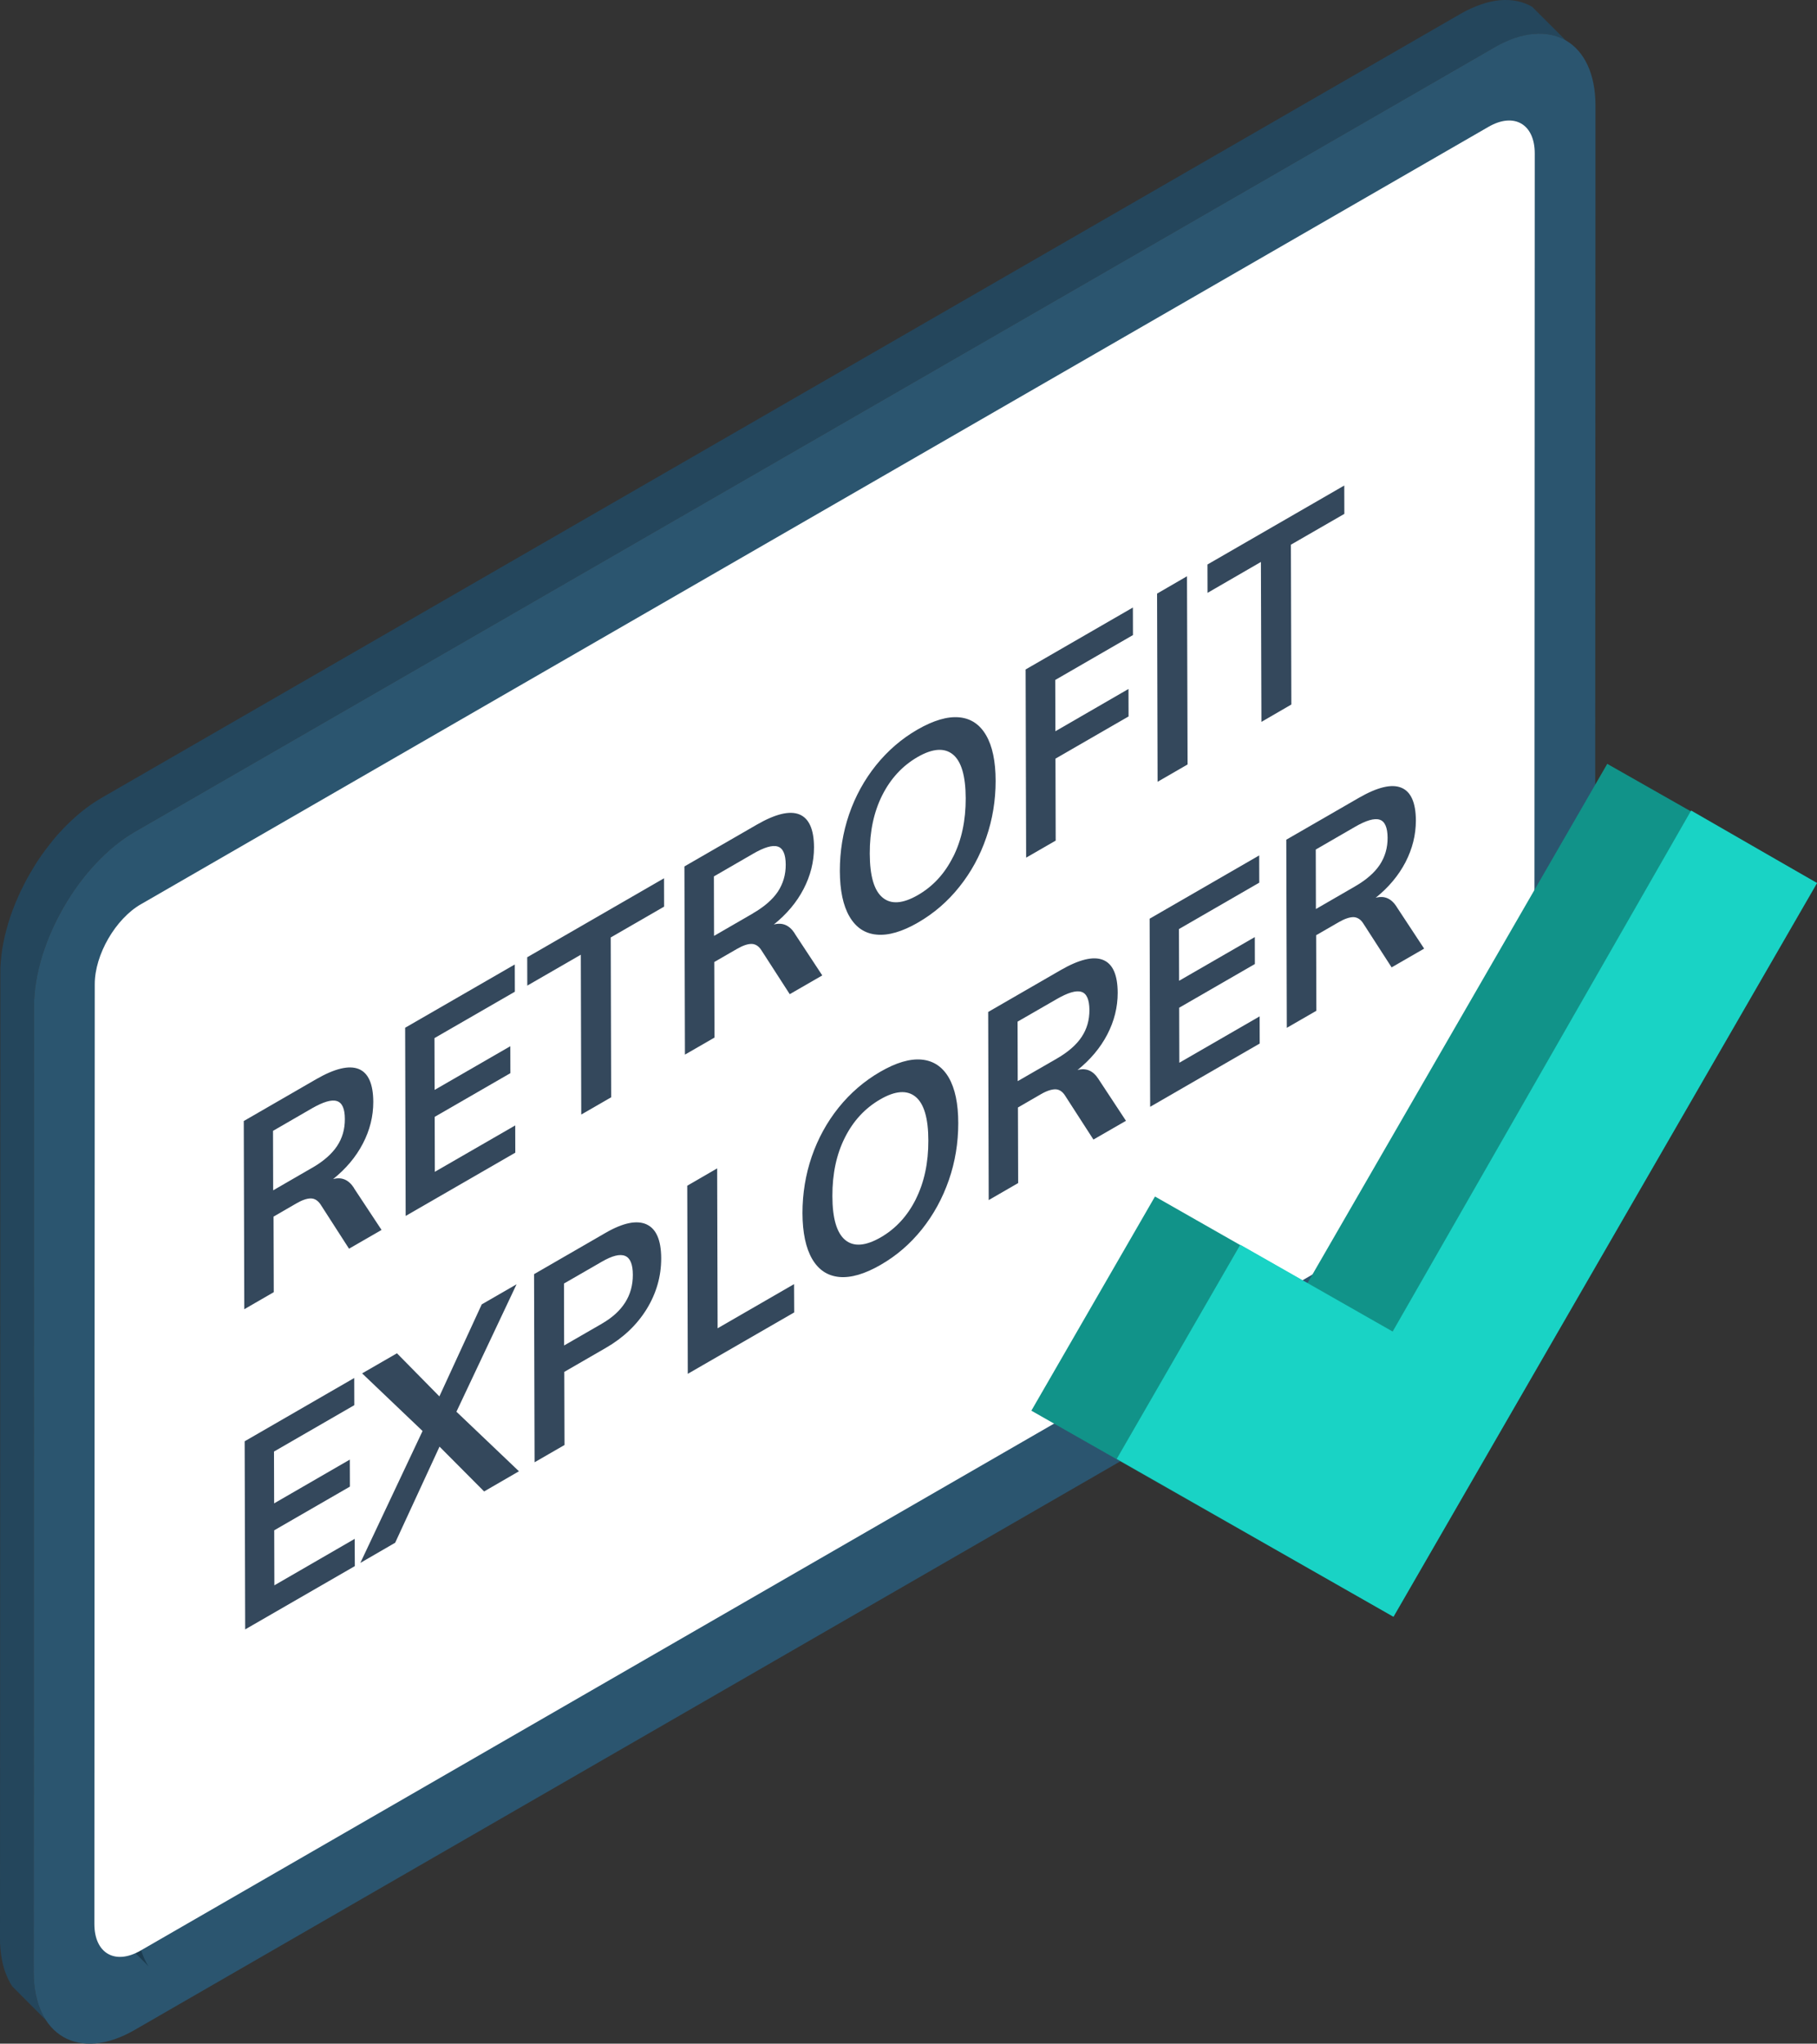
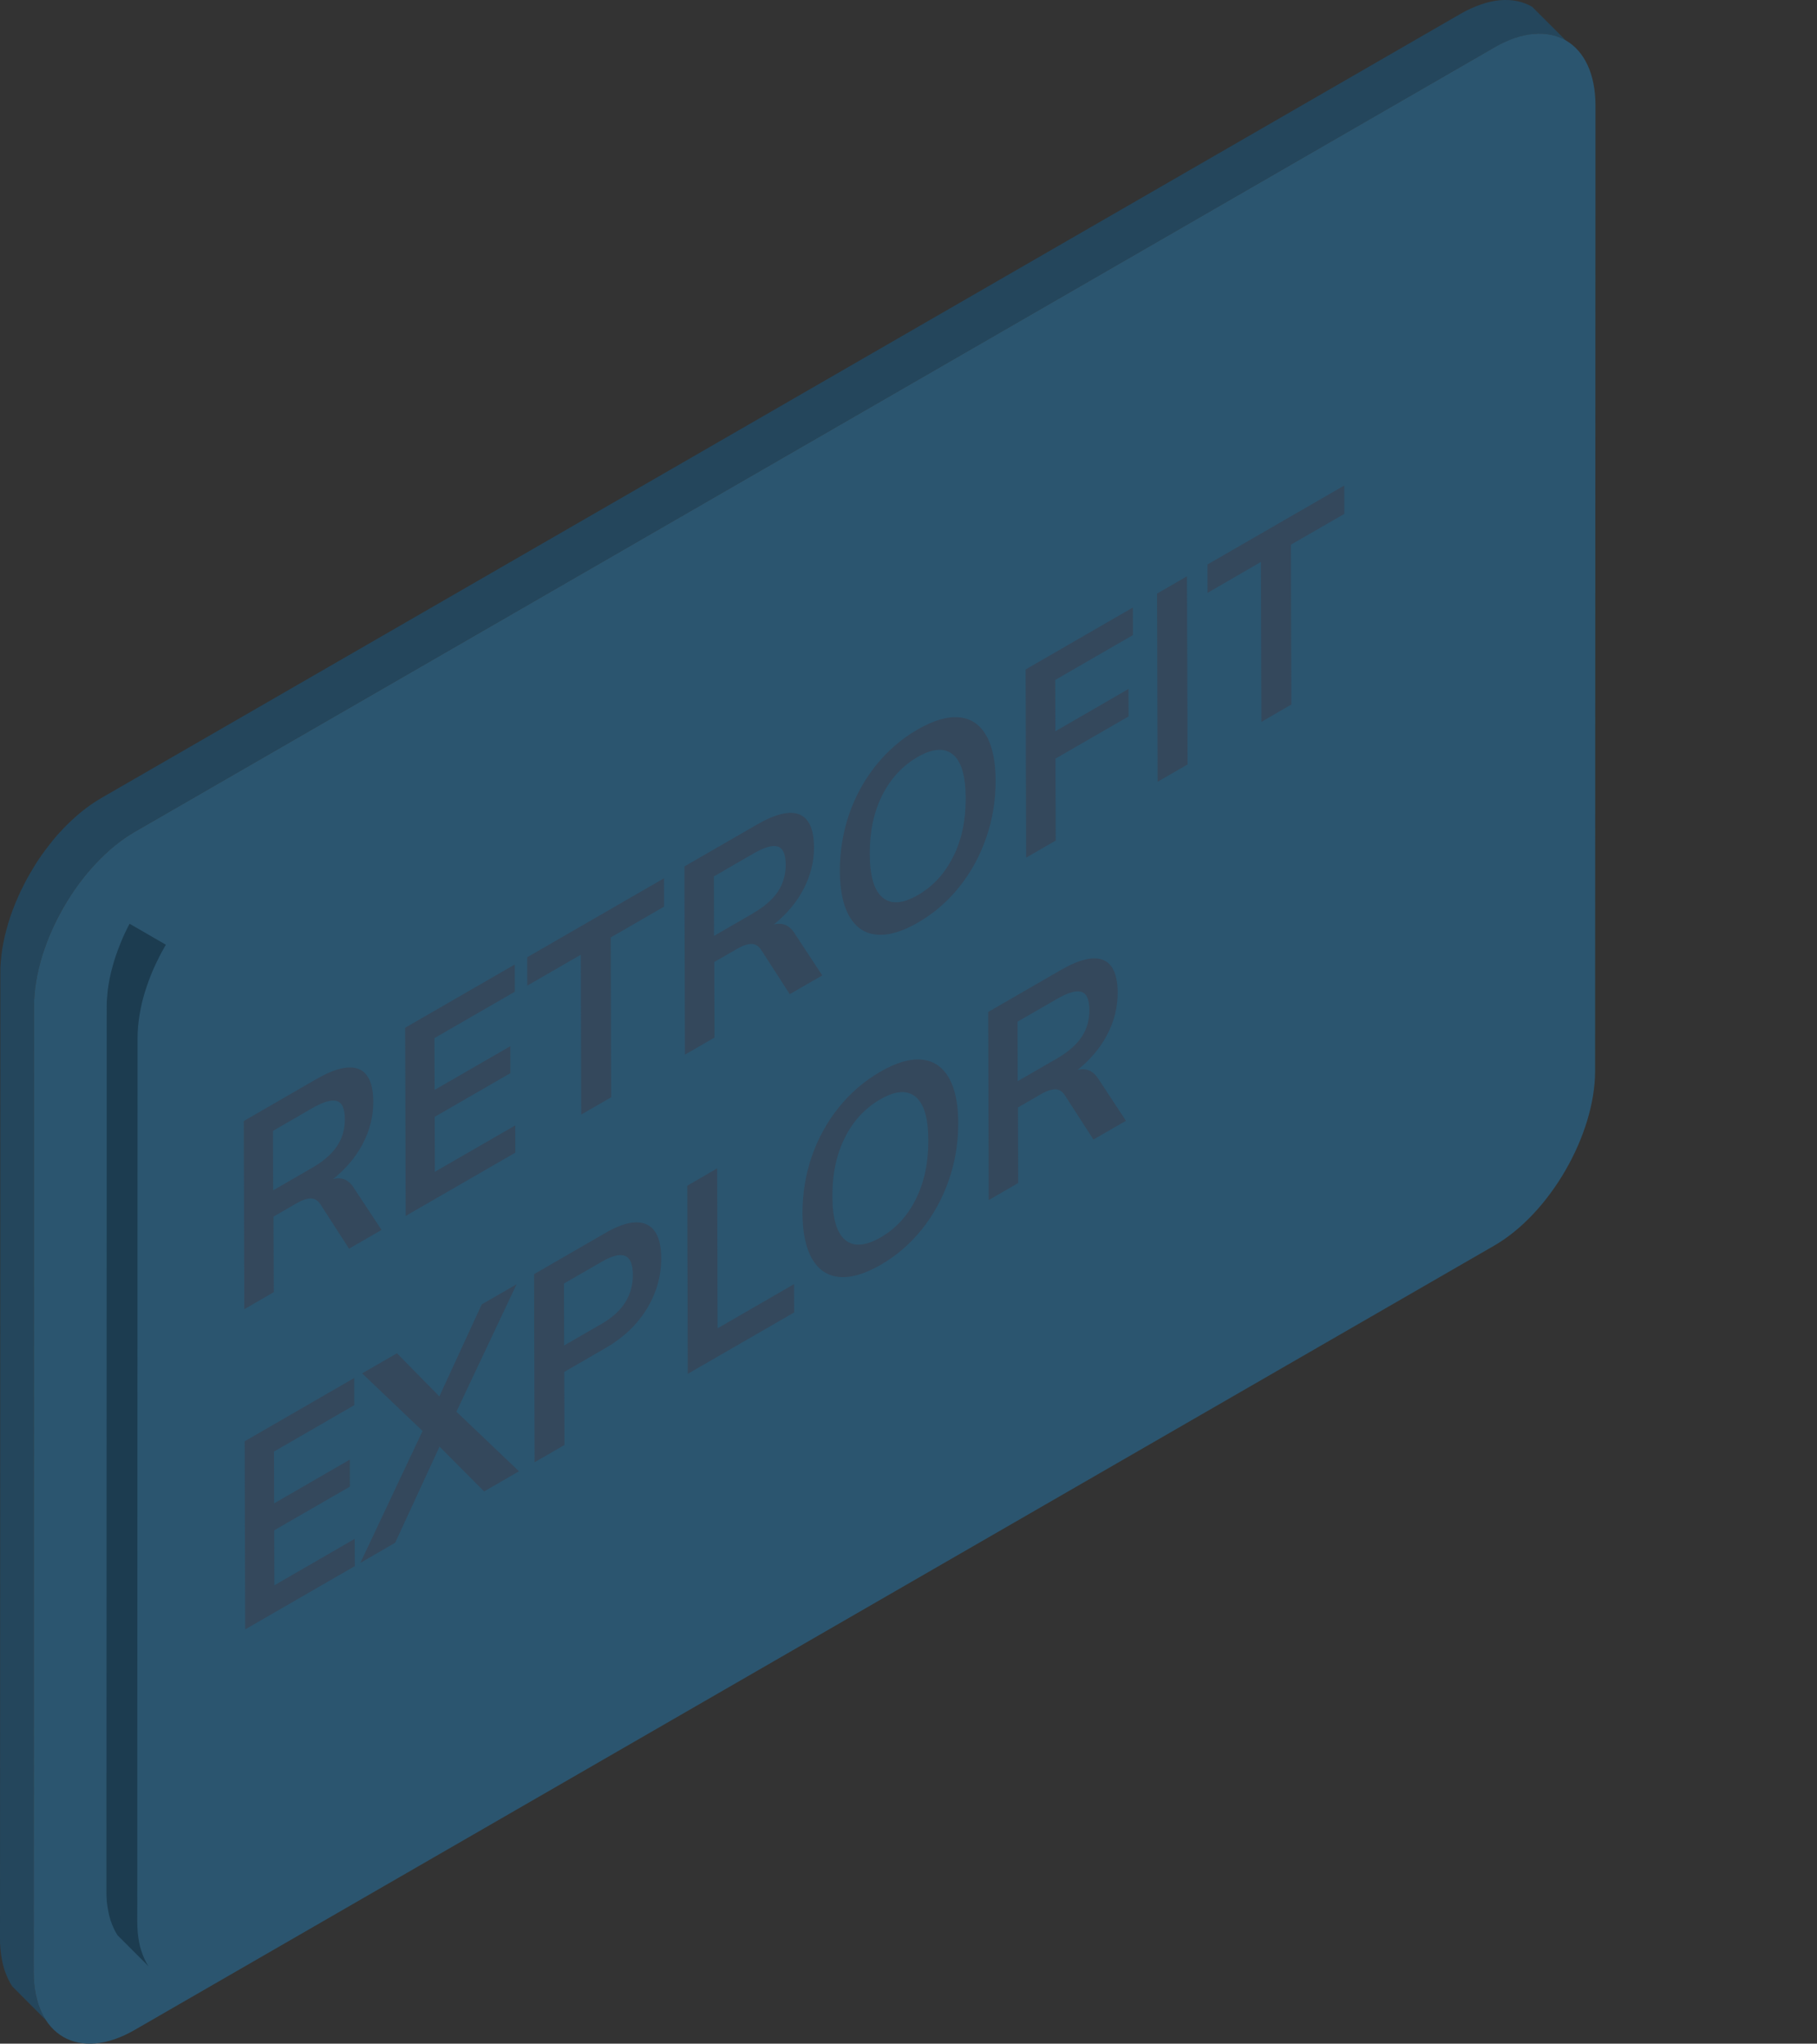
<svg xmlns="http://www.w3.org/2000/svg" id="Layer_1" viewBox="0 0 244.11 274.53">
  <rect x="0" y="0" width="244.11" height="274.53" fill="#333333" stroke="none" />
  <defs>
    <style>.cls-1{fill:#24465c;}.cls-1,.cls-2,.cls-3,.cls-4{fill-rule:evenodd;}.cls-1,.cls-2,.cls-3,.cls-4,.cls-5,.cls-6,.cls-7{stroke-width:0px;}.cls-2{fill:#2b556f;}.cls-3{fill:#1c3c50;}.cls-4{fill:#fff;}.cls-5{fill:#34485c;}.cls-6{fill:#19d3c5;}.cls-7{fill:#119389;}</style>
  </defs>
  <polygon class="cls-1" points="6.16 271.36 1.64 266.83 1.34 266.33 1.07 265.8 .83 265.23 .6 264.63 .42 263.98 .27 263.32 .15 262.61 .07 261.89 .01 261.12 0 260.33 .05 130.67 .06 129.87 .12 129.04 .2 128.21 .32 127.37 .48 126.53 .66 125.68 .88 124.83 1.12 123.98 1.39 123.13 1.69 122.29 2.02 121.44 2.38 120.6 2.75 119.77 3.16 118.95 3.58 118.13 4.04 117.32 4.51 116.53 4.99 115.75 5.51 114.99 6.04 114.25 6.6 113.52 7.16 112.81 7.74 112.13 8.35 111.47 8.96 110.84 9.59 110.23 10.23 109.65 10.89 109.09 11.55 108.57 12.23 108.08 12.92 107.62 13.61 107.2 196.27 1.83 196.96 1.45 197.66 1.12 198.34 .83 199 .59 199.65 .38 200.3 .22 200.92 .1 201.54 .03 202.14 0 202.72 .01 203.29 .06 203.84 .15 204.37 .28 204.89 .46 205.37 .66 205.84 .91 210.37 5.44 209.9 5.19 209.41 4.98 208.89 4.81 208.36 4.67 207.82 4.58 207.24 4.53 206.66 4.52 206.07 4.55 205.45 4.63 204.82 4.75 204.17 4.91 203.52 5.11 202.85 5.36 202.18 5.64 201.5 5.98 200.8 6.35 18.13 111.73 17.44 112.15 16.75 112.6 16.08 113.1 15.41 113.62 14.76 114.17 14.11 114.75 13.48 115.36 12.87 116 12.27 116.66 11.69 117.34 11.12 118.05 10.57 118.78 10.04 119.52 9.53 120.29 9.03 121.06 8.56 121.84 8.1 122.65 7.68 123.46 7.28 124.29 6.9 125.13 6.55 125.96 6.21 126.81 5.92 127.65 5.65 128.51 5.4 129.36 5.19 130.21 5 131.06 4.85 131.9 4.73 132.74 4.64 133.56 4.59 134.39 4.57 135.2 4.52 264.86 4.54 265.64 4.59 266.41 4.68 267.15 4.79 267.84 4.94 268.51 5.14 269.15 5.34 269.75 5.59 270.32 5.86 270.86 6.16 271.36" />
  <path class="cls-2" d="m18.13,111.73L200.8,6.35c7.46-4.3,13.55-.76,13.55,7.84l-.05,129.66c0,8.62-6.1,19.18-13.56,23.48L18.07,272.7c-7.45,4.3-13.55.78-13.55-7.84l.05-129.65c0-8.61,6.11-19.18,13.56-23.48Z" />
  <polygon class="cls-3" points="19.94 264.12 15.79 259.97 15.52 259.52 15.27 259.02 15.05 258.5 14.85 257.95 14.68 257.36 14.55 256.75 14.44 256.11 14.35 255.44 14.31 254.74 14.3 254.01 14.34 135.26 14.35 134.52 14.41 133.77 14.48 133 14.59 132.24 14.73 131.46 14.9 130.69 15.1 129.91 15.32 129.13 15.57 128.36 15.85 127.58 16.15 126.81 16.47 126.03 16.81 125.28 17.18 124.52 17.41 124.09 22.29 126.91 22.13 127.17 21.72 127.91 21.33 128.66 20.96 129.42 20.61 130.18 20.29 130.94 19.99 131.72 19.72 132.5 19.46 133.28 19.24 134.05 19.04 134.84 18.88 135.61 18.74 136.39 18.63 137.15 18.55 137.91 18.5 138.66 18.48 139.41 18.44 258.16 18.46 258.88 18.5 259.58 18.58 260.26 18.69 260.89 18.82 261.51 19 262.09 19.19 262.64 19.42 263.17 19.66 263.66 19.94 264.12" />
-   <path class="cls-4" d="m18.95,121.46l48.11-27.76L199.99,17.03c3.42-1.97,6.2-.37,6.2,3.58l-.05,126.25c0,3.96-2.78,8.76-6.2,10.73L49.93,244.12l-31.05,17.91c-3.42,1.97-6.2.37-6.2-3.58l.05-126.25c0-3.96,2.79-8.77,6.21-10.74Z" />
  <polygon class="cls-5" points="69.4 172.52 61.32 189.64 69.72 197.64 65.04 200.35 59.05 194.33 53.09 207.24 48.41 209.95 56.77 192.23 48.65 184.49 53.33 181.79 59.03 187.58 64.72 175.22 69.4 172.52" />
  <path class="cls-5" d="m47.55,159.6l3.71,5.62-4.37,2.52-3.79-5.89c-.36-.56-.8-.85-1.32-.86-.52-.01-1.18.21-1.97.67l-3.06,1.77.03,10.15-3.96,2.29-.07-25.28,9.73-5.62c2.5-1.44,4.4-1.89,5.71-1.37,1.3.53,1.95,2.01,1.96,4.42,0,1.94-.46,3.8-1.4,5.6-.94,1.81-2.28,3.39-4,4.77,1.17-.32,2.1.09,2.82,1.21Zm-5.6-2.73c1.52-.88,2.62-1.85,3.33-2.91.71-1.07,1.06-2.28,1.05-3.64,0-1.39-.36-2.19-1.07-2.41-.71-.23-1.82.1-3.34.97l-5.24,3.03.02,7.99,5.24-3.03" />
  <polygon class="cls-5" points="69.16 129.56 69.17 133.22 58.37 139.45 58.39 146.41 68.56 140.54 68.57 144.16 58.4 150.03 58.42 157.41 69.22 151.18 69.23 154.84 54.5 163.34 54.43 138.06 69.16 129.56" />
  <polygon class="cls-5" points="89.21 117.98 89.22 121.79 82.05 125.93 82.11 147.4 78.09 149.72 78.03 128.25 70.84 132.4 70.83 128.59 89.21 117.98" />
  <path class="cls-5" d="m127.46,144.75c.85,1.47,1.28,3.51,1.28,6.13s-.41,5.18-1.26,7.63c-.85,2.45-2.05,4.65-3.62,6.62-1.57,1.96-3.41,3.55-5.53,4.77-2.14,1.24-4,1.78-5.57,1.64-1.58-.15-2.79-.95-3.65-2.42-.85-1.47-1.29-3.52-1.3-6.15,0-2.63.41-5.16,1.24-7.59.84-2.43,2.04-4.63,3.62-6.6,1.58-1.96,3.44-3.56,5.58-4.8s4-1.79,5.58-1.64c1.57.15,2.78.96,3.63,2.41Zm-4.42,16.33c1.13-2.26,1.69-4.88,1.68-7.87,0-2.98-.58-4.95-1.72-5.88-1.14-.93-2.72-.82-4.74.35-2.04,1.18-3.62,2.88-4.75,5.13-1.13,2.24-1.69,4.86-1.68,7.85,0,2.99.58,4.96,1.72,5.91,1.14.94,2.73.82,4.77-.35,2.02-1.17,3.59-2.87,4.72-5.13" />
  <path class="cls-5" d="m106.77,125.41l3.7,5.62-4.37,2.52-3.8-5.89c-.35-.56-.8-.85-1.32-.86-.52-.01-1.17.21-1.97.67l-3.05,1.76.03,10.15-3.97,2.29-.07-25.28,9.74-5.62c2.5-1.44,4.4-1.89,5.7-1.37,1.3.53,1.96,2,1.97,4.42,0,1.94-.47,3.81-1.4,5.6-.94,1.81-2.28,3.39-4,4.77,1.16-.31,2.1.09,2.82,1.21Zm-5.6-2.73c1.52-.88,2.63-1.85,3.34-2.91.7-1.07,1.06-2.28,1.05-3.64s-.36-2.19-1.07-2.41c-.71-.23-1.83.1-3.34.98l-5.24,3.03.02,7.99,5.24-3.03" />
  <path class="cls-5" d="m147.57,144.94l3.7,5.62-4.37,2.52-3.8-5.89c-.35-.56-.79-.85-1.31-.86-.52,0-1.18.21-1.97.67l-3.06,1.77.03,10.15-3.96,2.29-.07-25.27,9.73-5.62c2.5-1.44,4.4-1.9,5.71-1.37,1.3.53,1.95,2,1.96,4.41,0,1.94-.46,3.8-1.4,5.61-.94,1.8-2.28,3.39-4,4.77,1.17-.32,2.1.09,2.82,1.21Zm-5.6-2.73c1.52-.88,2.63-1.84,3.34-2.91.71-1.06,1.06-2.28,1.05-3.64s-.36-2.2-1.07-2.42c-.71-.23-1.82.1-3.34.98l-5.24,3.02.02,7.99,5.24-3.02" />
  <path class="cls-5" d="m132.48,98.77c.85,1.46,1.28,3.51,1.28,6.13,0,2.63-.41,5.16-1.26,7.62-.84,2.45-2.05,4.66-3.62,6.62-1.56,1.96-3.41,3.55-5.53,4.78s-4,1.78-5.57,1.63c-1.58-.14-2.79-.95-3.65-2.42-.86-1.47-1.29-3.51-1.3-6.14,0-2.63.41-5.16,1.24-7.59.84-2.44,2.05-4.64,3.62-6.6,1.58-1.96,3.44-3.57,5.58-4.8s4-1.78,5.58-1.64c1.57.14,2.78.95,3.63,2.41Zm-4.42,16.32c1.13-2.25,1.69-4.88,1.68-7.86s-.58-4.95-1.72-5.88c-1.14-.93-2.72-.82-4.74.34-2.04,1.18-3.62,2.89-4.75,5.13-1.13,2.25-1.69,4.86-1.68,7.85s.58,4.96,1.72,5.9c1.13.95,2.72.84,4.76-.34,2.02-1.17,3.59-2.87,4.72-5.14" />
  <polygon class="cls-5" points="152.2 81.61 152.21 85.31 141.77 91.34 141.79 98.23 151.61 92.55 151.62 96.24 141.8 101.91 141.83 112.92 137.86 115.21 137.79 89.93 152.2 81.61" />
  <polygon class="cls-5" points="159.47 77.41 159.55 102.69 155.52 105.02 155.45 79.74 159.47 77.41" />
  <polygon class="cls-5" points="180.6 65.22 180.61 69.03 173.43 73.17 173.49 94.64 169.47 96.97 169.4 75.49 162.23 79.64 162.22 75.83 180.6 65.22" />
  <polygon class="cls-5" points="47.59 185.11 47.6 188.76 36.81 194.99 36.83 201.95 47 196.07 47.01 199.7 36.84 205.57 36.86 212.96 47.65 206.72 47.67 210.38 32.94 218.88 32.87 193.61 47.59 185.11" />
  <path class="cls-5" d="m86.85,164.47c1.31.59,1.97,2.11,1.98,4.54s-.65,4.72-1.95,6.84c-1.31,2.12-3.14,3.86-5.48,5.21l-5.59,3.23.03,9.82-4.02,2.32-.07-25.27,9.61-5.55c2.34-1.35,4.18-1.73,5.5-1.14Zm-5.97,13.33c2.77-1.6,4.15-3.78,4.14-6.55,0-1.41-.35-2.26-1.04-2.54-.69-.29-1.73-.03-3.13.78l-5.08,2.93.02,8.32,5.08-2.93" />
  <polygon class="cls-5" points="96.35 156.95 96.41 178.43 106.68 172.5 106.7 176.3 92.4 184.55 92.33 159.28 96.35 156.95" />
-   <polygon class="cls-5" points="169.17 114.91 169.18 118.57 158.39 124.8 158.41 131.75 168.58 125.88 168.59 129.5 158.42 135.37 158.44 142.76 169.23 136.53 169.24 140.18 154.52 148.68 154.45 123.41 169.17 114.91" />
-   <path class="cls-5" d="m187.63,121.81l3.7,5.62-4.37,2.52-3.8-5.89c-.35-.56-.8-.84-1.32-.86-.52,0-1.17.21-1.97.67l-3.05,1.76.03,10.15-3.97,2.29-.07-25.27,9.74-5.62c2.5-1.44,4.4-1.9,5.7-1.37,1.3.52,1.96,2,1.97,4.41,0,1.94-.47,3.81-1.4,5.61-.94,1.8-2.28,3.39-4,4.77,1.17-.32,2.1.09,2.82,1.21Zm-5.6-2.73c1.52-.88,2.63-1.84,3.34-2.91.7-1.06,1.06-2.28,1.05-3.64s-.36-2.2-1.07-2.42c-.71-.23-1.83.1-3.34.98l-5.24,3.03.02,7.99,5.24-3.03" />
-   <polygon class="cls-7" points="215.93 102.61 244.11 118.62 187.21 217.18 138.56 189.5 155.17 160.73 175.64 172.39 215.93 102.61" />
-   <polygon class="cls-6" points="227.2 108.88 244.11 118.62 187.21 217.18 150.03 195.98 166.63 167.21 187.1 178.87 227.2 108.88" />
</svg>